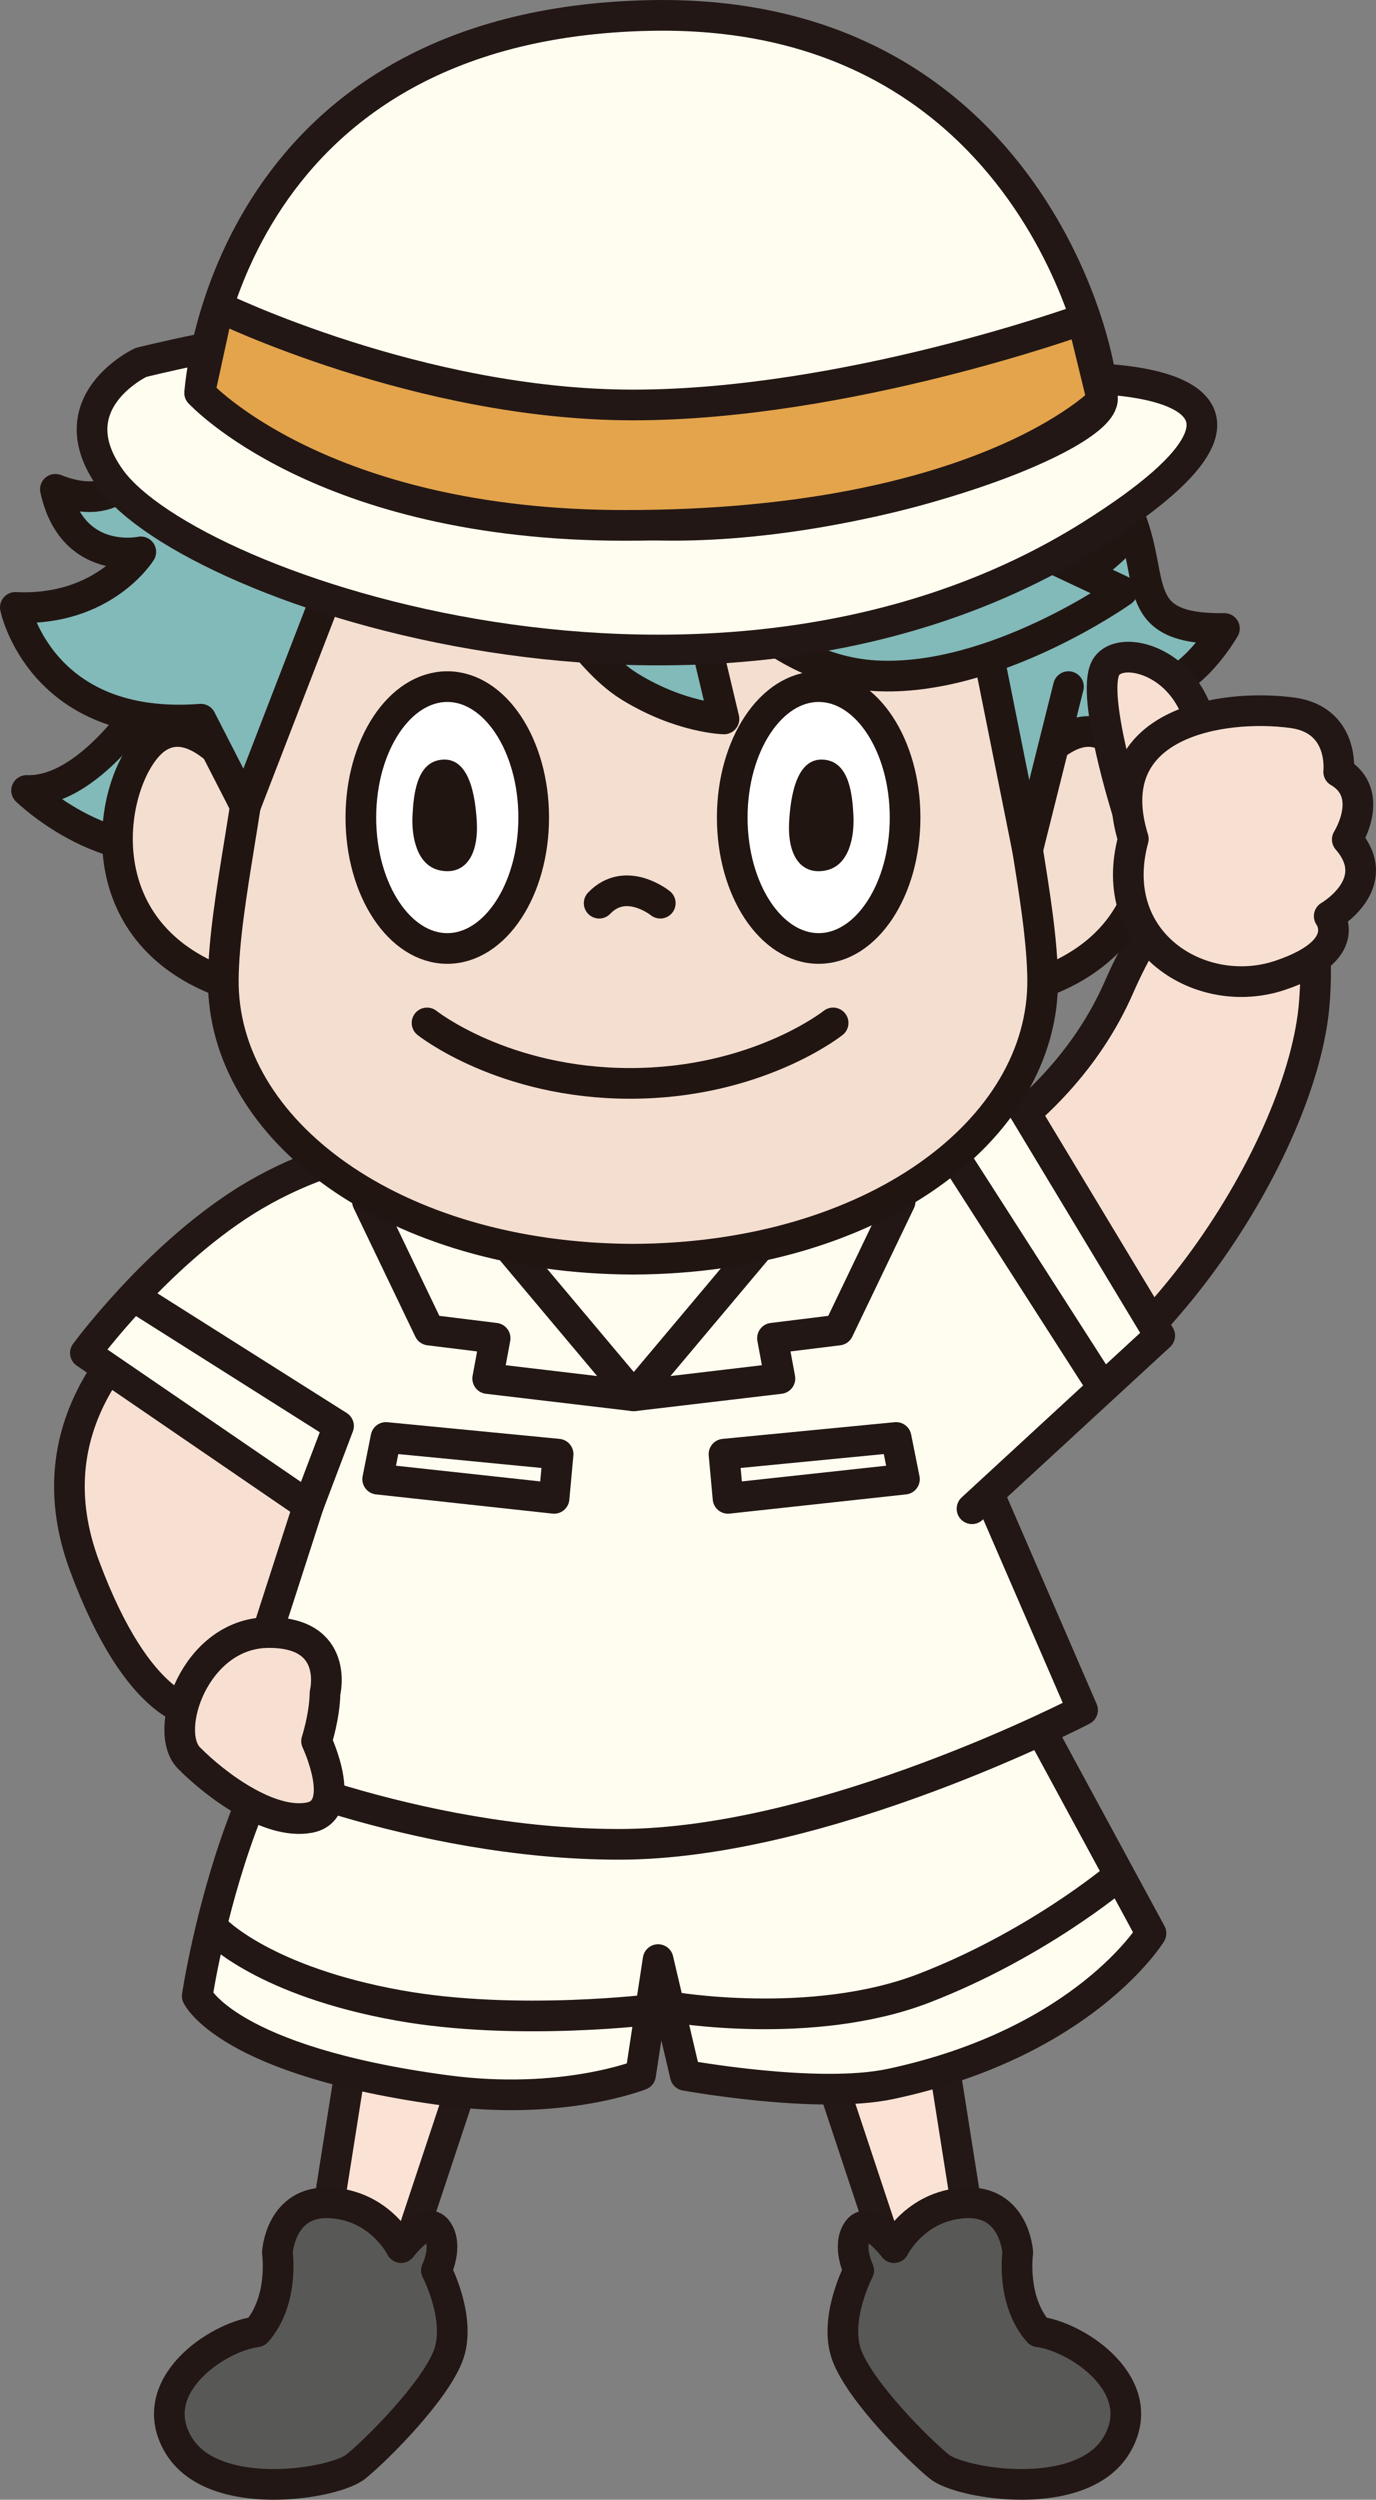
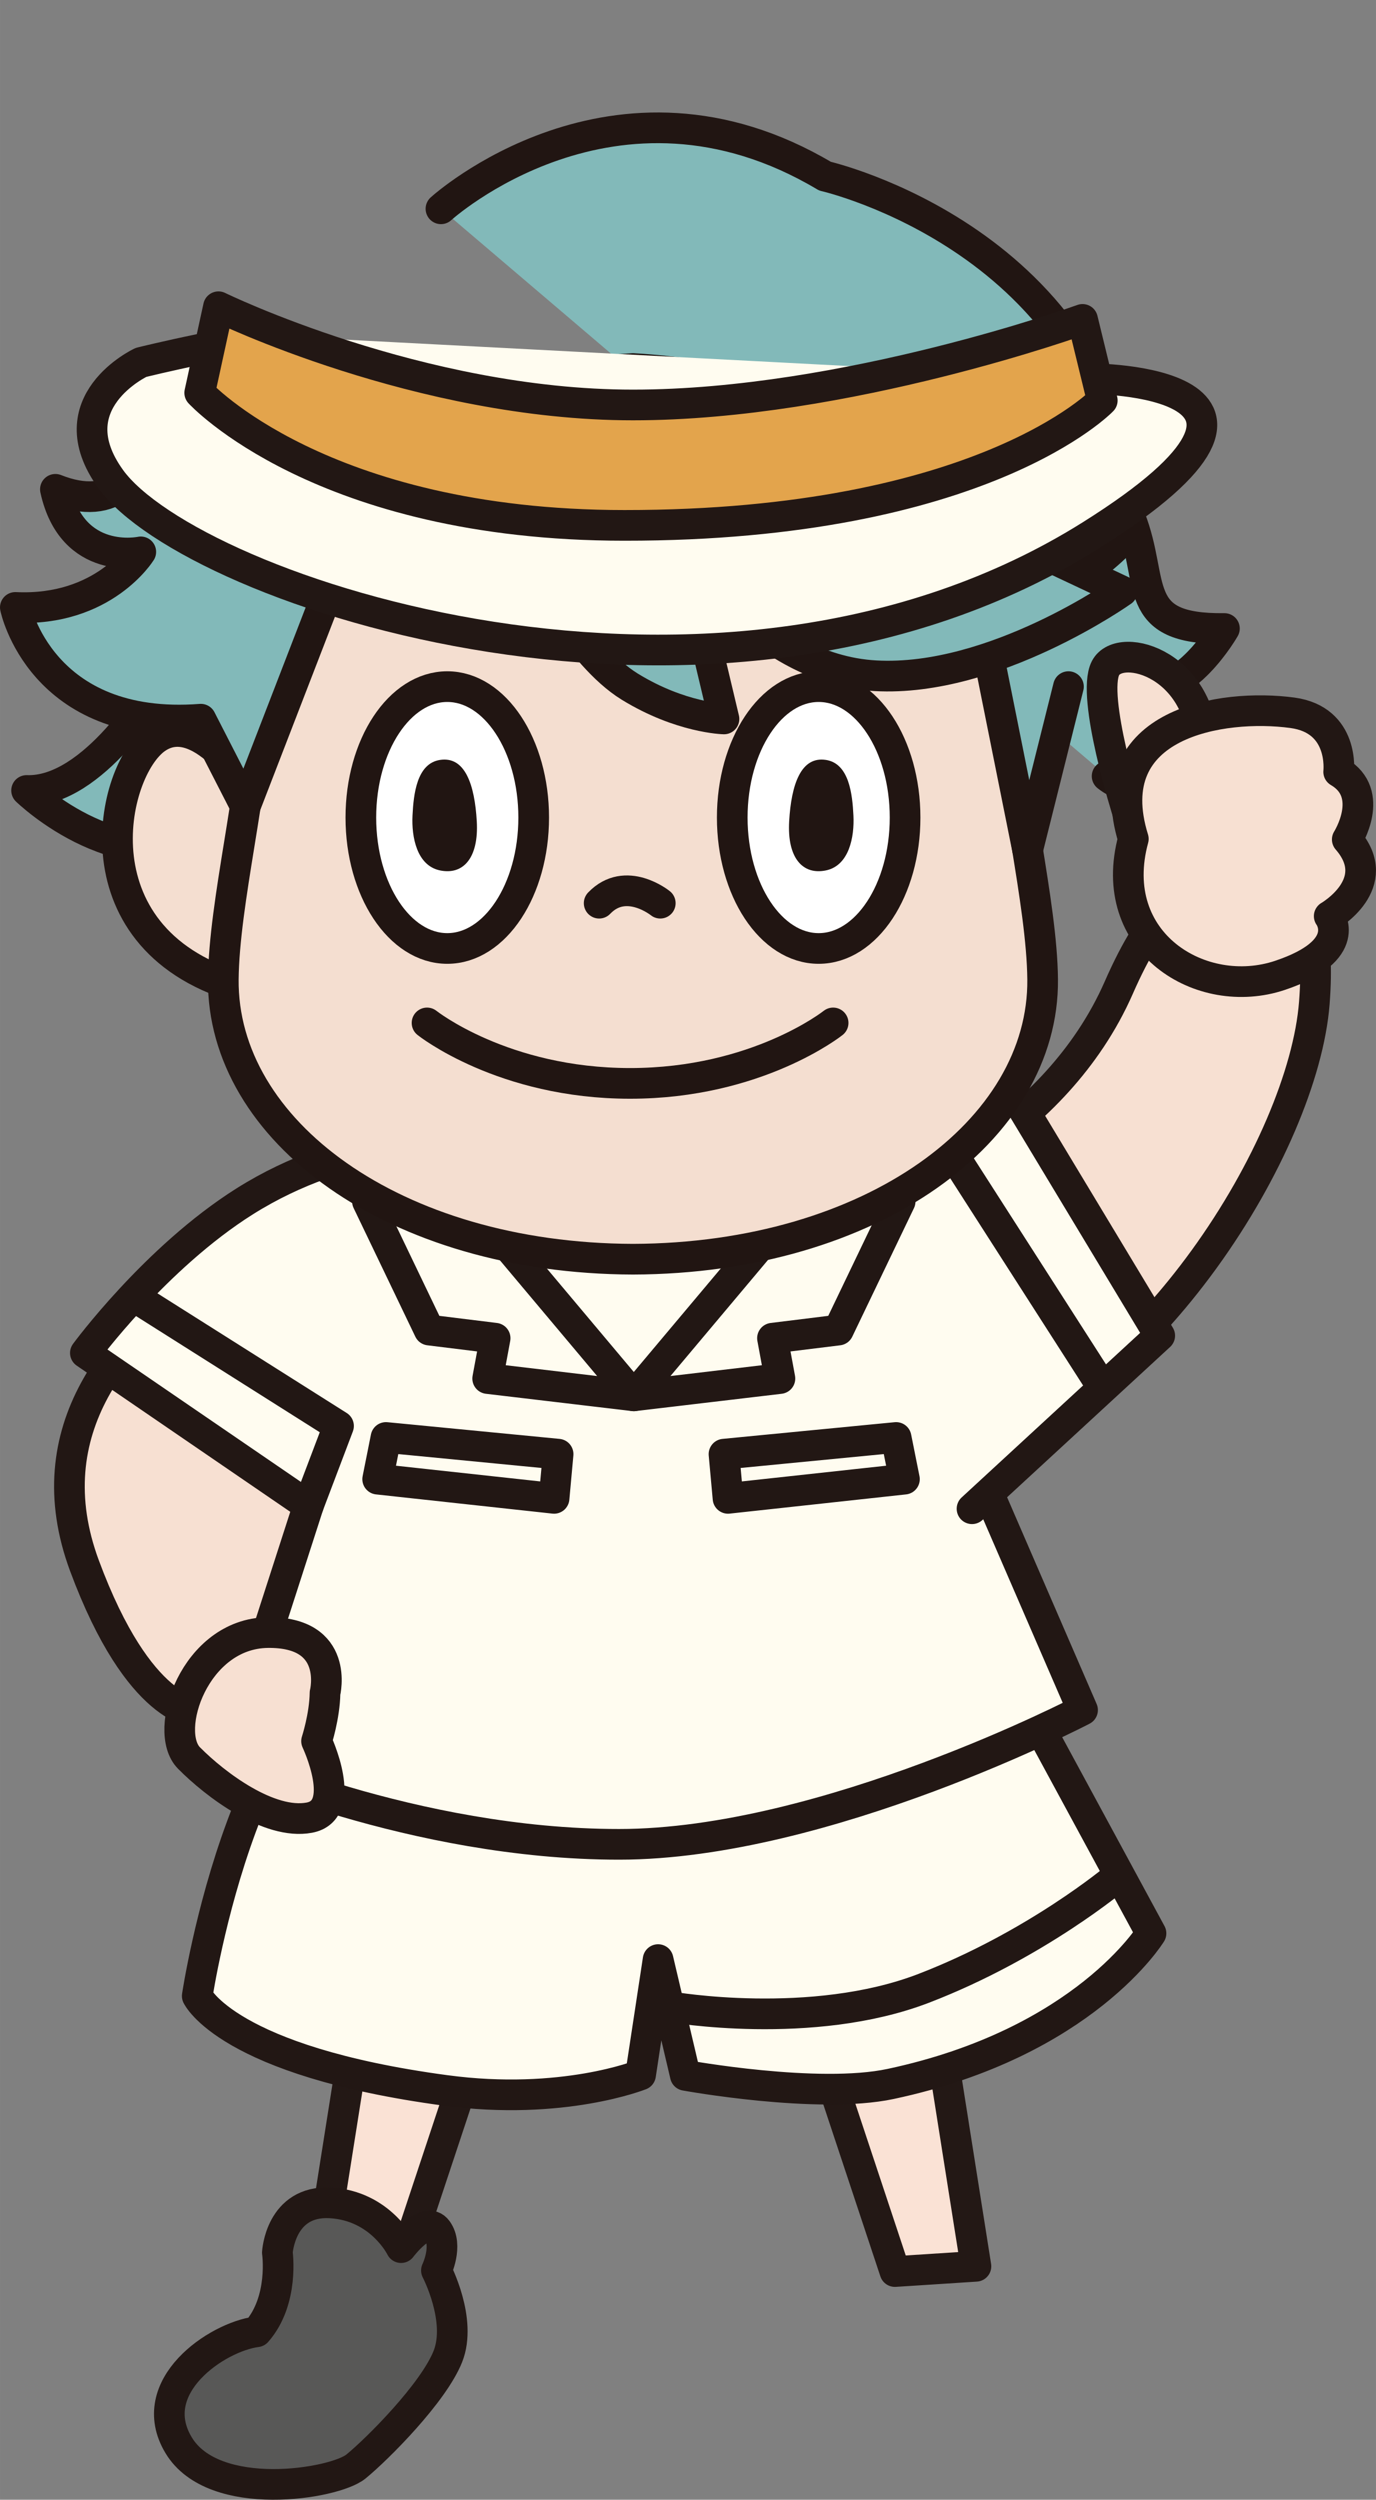
<svg xmlns="http://www.w3.org/2000/svg" id="_レイヤー_2" width="28.495mm" height="51.73mm" viewBox="0 0 80.772 146.636">
  <rect x="0" y="0" width="80.772" height="146.636" fill="#808080" stroke="none" />
  <defs>
    <style>.cls-1{fill:#fff;}.cls-1,.cls-2,.cls-3,.cls-4,.cls-5,.cls-6,.cls-7,.cls-8,.cls-9,.cls-10{stroke-linecap:round;stroke-linejoin:round;stroke-width:1.8px;}.cls-1,.cls-2,.cls-8,.cls-10{stroke:#211512;}.cls-2{fill:#f4ded0;}.cls-3{fill:#e3a44c;}.cls-3,.cls-5,.cls-6,.cls-7,.cls-9{stroke:#221714;}.cls-4{fill:#fae2d5;stroke:#231815;}.cls-5{fill:#f7e0d2;}.cls-6{fill:#585857;}.cls-7{fill:#fffcf0;}.cls-8{fill:#82b9b9;}.cls-11{fill:#211512;}.cls-9,.cls-10{fill:none;}</style>
  </defs>
  <g id="_レイヤー_2-2">
    <polyline class="cls-4" points="55.356 120.717 57.289 132.943 52.533 133.251 47.937 119.413" />
-     <path class="cls-6" d="m59.744,132.14s-.168-3.084-3.114-2.918-4.149,2.625-4.149,2.625c0,0-1.452-1.937-2.116-1.029s.042,2.37.042,2.37c0,0-1.522,2.905-.672,5.045.851,2.14,4.145,5.437,5.401,6.459,1.256,1.022,8.34,2.183,10.406-1.256,2.066-3.439-2.254-6.353-4.584-6.652-1.62-1.842-1.214-4.643-1.214-4.643Z" />
    <polyline class="cls-4" points="20.67 120.717 18.736 132.943 23.492 133.251 28.088 119.413" />
    <path class="cls-6" d="m16.281,132.14s.168-3.084,3.114-2.918c2.946.166,4.149,2.625,4.149,2.625,0,0,1.452-1.937,2.116-1.029s-.042,2.37-.042,2.37c0,0,1.522,2.905.672,5.045-.851,2.14-4.145,5.437-5.401,6.459s-8.34,2.183-10.406-1.256c-2.066-3.439,2.254-6.353,4.584-6.652,1.62-1.842,1.214-4.643,1.214-4.643Z" />
    <path class="cls-7" d="m59.876,99.226l-42.467.346s-1.284,2.303-3.242,7.593c-1.855,5.013-2.589,9.921-2.589,9.921,0,0,1.769,3.82,14.574,5.539,6.875.923,11.45-.912,11.45-.912l1.029-6.762,1.598,6.791s7.764,1.417,12.054.503c11.365-2.421,15.282-8.833,15.282-8.833l-7.69-14.188Z" />
-     <path class="cls-7" d="m12.676,113.249s2.843,2.974,10.736,4.391c6.985,1.254,15.115.21,15.115.21" />
    <path class="cls-7" d="m39.363,117.724s8.278,1.445,14.861-1.088,11.294-6.495,11.294-6.495" />
    <path class="cls-5" d="m24.635,68.897S-.945,75.95,4.959,91.849c3.218,8.667,6.594,8.6,6.594,8.6l6.535-3.404s-1.617-7.143,1.529-9.19" />
    <path class="cls-7" d="m51.381,72.245h-26.569l1.737-5.349s-6.135-.237-12.194,3.582c-5.246,3.306-9.344,8.888-9.344,8.888l13.09,8.955-4.805,14.889s10.949,4.98,23.043,4.98c12.094,0,27.208-7.877,27.208-7.877l-12.165-28.069Z" />
    <path class="cls-5" d="m56.66,85.06c10.734-3.263,19.838-17.859,20.492-26.222.653-8.362-3.136-7.248-5.291-7.253-2.155-.005-4.148,1.701-6.182,6.338-3.789,8.641-12.852,11.965-12.852,11.965" />
    <path class="cls-5" d="m19.08,99.309s.897-3.597-3.372-3.541c-4.268.056-6.185,5.77-4.617,7.356s4.714,3.937,7.061,3.502c2.347-.435.43-4.489.43-4.489,0,0,.475-1.451.497-2.828Z" />
    <polyline class="cls-9" points="8.051 76.18 19.872 83.649 18.1 88.322" />
    <polyline class="cls-7" points="48.905 68.897 59.444 64.033 68.077 78.351 57.058 88.504" />
    <line class="cls-7" x1="64.644" y1="81.267" x2="55.994" y2="67.787" />
    <polygon class="cls-7" points="45.782 71.678 37.204 81.881 45.782 80.866 45.345 78.5 49.217 78.022 52.839 70.479 45.782 71.678" />
    <polygon class="cls-7" points="28.627 71.678 37.204 81.881 28.627 80.866 29.064 78.5 25.192 78.022 21.57 70.479 28.627 71.678" />
    <polygon class="cls-7" points="42.499 85.302 42.735 87.895 53.091 86.768 52.602 84.323 42.499 85.302" />
    <polygon class="cls-7" points="32.761 85.302 32.524 87.895 22.169 86.768 22.657 84.323 32.761 85.302" />
    <path class="cls-8" d="m25.884,12.248s10.188-9.267,22.543-1.914c0,0,16.561,3.77,17.922,20.05,1.486,3.787-.041,6.553,5.526,6.485,0,0-2.351,4.12-4.949,3.409,0,0,2.598,3.306,4.578,4.279-3.712,3.401-6.516.973-6.516.973" />
-     <path class="cls-2" d="m59.307,46.767s3.093-5.32,5.815-3.464c2.722,1.856,4.949,12.001-5.196,14.723" />
    <path class="cls-8" d="m9.148,40.278s-3.629,6.23-7.588,6.092c0,0,5.773,5.635,11.547,2.336" />
    <path class="cls-2" d="m15.004,46.767s-3.093-5.32-5.815-3.464c-2.722,1.856-4.949,12.001,5.196,14.723" />
    <path class="cls-2" d="m37.156,73.866c14.047-.048,24.133-7.565,24.048-16.417-.043-4.52-1.815-11.264-1.925-16.064,0,0-.822-18.581-22.123-19.767-21.302,1.186-22.123,19.767-22.123,19.767-.111,4.8-1.882,11.544-1.925,16.064-.084,8.852,10.002,16.369,24.048,16.417" />
    <ellipse class="cls-1" cx="26.255" cy="47.958" rx="5.073" ry="7.68" />
    <path class="cls-11" d="m25.822,44.578c1.471-.233,2.041,1.44,2.165,3.6.124,2.16-.804,3.168-2.165,2.88-1.361-.288-1.67-1.968-1.608-3.216s.247-3.048,1.608-3.264Z" />
    <path class="cls-10" d="m22.915,34.477s2.846-3.588,5.939-2.103" />
    <ellipse class="cls-1" cx="48.056" cy="47.958" rx="5.073" ry="7.68" />
    <path class="cls-11" d="m48.489,44.578c-1.471-.233-2.041,1.44-2.165,3.6-.124,2.16.804,3.168,2.165,2.88s1.67-1.968,1.608-3.216c-.062-1.248-.247-3.048-1.608-3.264Z" />
    <path class="cls-10" d="m51.397,34.477s-2.846-3.588-5.939-2.103" />
    <path class="cls-10" d="m38.759,52.981s-2.022-1.635-3.588,0" />
    <path class="cls-10" d="m25.067,60.006s4.454,3.547,11.919,3.547,11.919-3.547,11.919-3.547" />
    <polyline class="cls-8" points="57.033 33.467 60.322 49.86 62.719 40.278" />
    <path class="cls-8" d="m57.813,27.466c4.454,4.547,8.537,3.712,8.537,3.712,0,0-4.106,4.864-8.56,3.995-9.584-1.871-18.164-7.212-18.164-7.212l2.598,6.516c-7.795-2.463-13.37-8.743-13.37-8.743,0,0-6.345,7.028-9.024,7.511l-5.428,14.041-2.614-5.097c-9.403.721-10.888-6.557-10.888-6.557,5.196.247,7.364-3.259,7.364-3.259,0,0-4.023.873-5.013-3.669,3.464,1.361,5.143-.587,5.939-4.578" />
    <path class="cls-8" d="m31.328,33.245s2.638,5.19,5.637,7.033c2.999,1.843,5.533,1.895,5.533,1.895l-2.416-10.159s4.362,7.241,11.314,7.627c6.952.386,14.482-4.963,14.482-4.963l-8.201-3.857" />
    <path class="cls-7" d="m63.992,22.215s14.714-.03.069,9.17c-21.873,13.741-52.819,3.298-57.569-3.29-3.242-4.496,1.787-6.837,1.787-6.837,0,0,6.209-1.53,8.607-1.511" />
-     <path class="cls-7" d="m11.723,23.044S12.983,1.393,38.214.907c22.314-.43,26.747,20.319,26.491,22.585-.282,2.488-15.473,8.024-27.573,7.251-16.566-1.058-25.409-7.699-25.409-7.699Z" />
    <path class="cls-3" d="m11.723,23.044s7.11,7.772,24.935,7.776c21.02.005,28.047-7.329,28.047-7.329l-1.159-4.755s-13.852,5.02-26.39,5.02-24.332-5.762-24.332-5.762l-1.101,5.049Z" />
    <path class="cls-5" d="m66.2,47.676s-2.164-6.83-1.305-8.485c.859-1.655,5.999-.193,5.737,5.304" />
    <path class="cls-5" d="m79.086,49.244s1.697-2.68-.505-3.969c0,0,.358-3.047-2.719-3.463-4.12-.557-11.446.59-9.335,7.399-1.653,6.088,3.992,9.552,8.608,8.005,4.399-1.474,2.891-3.475,2.891-3.475,0,0,3.314-1.908,1.06-4.497Z" />
  </g>
</svg>